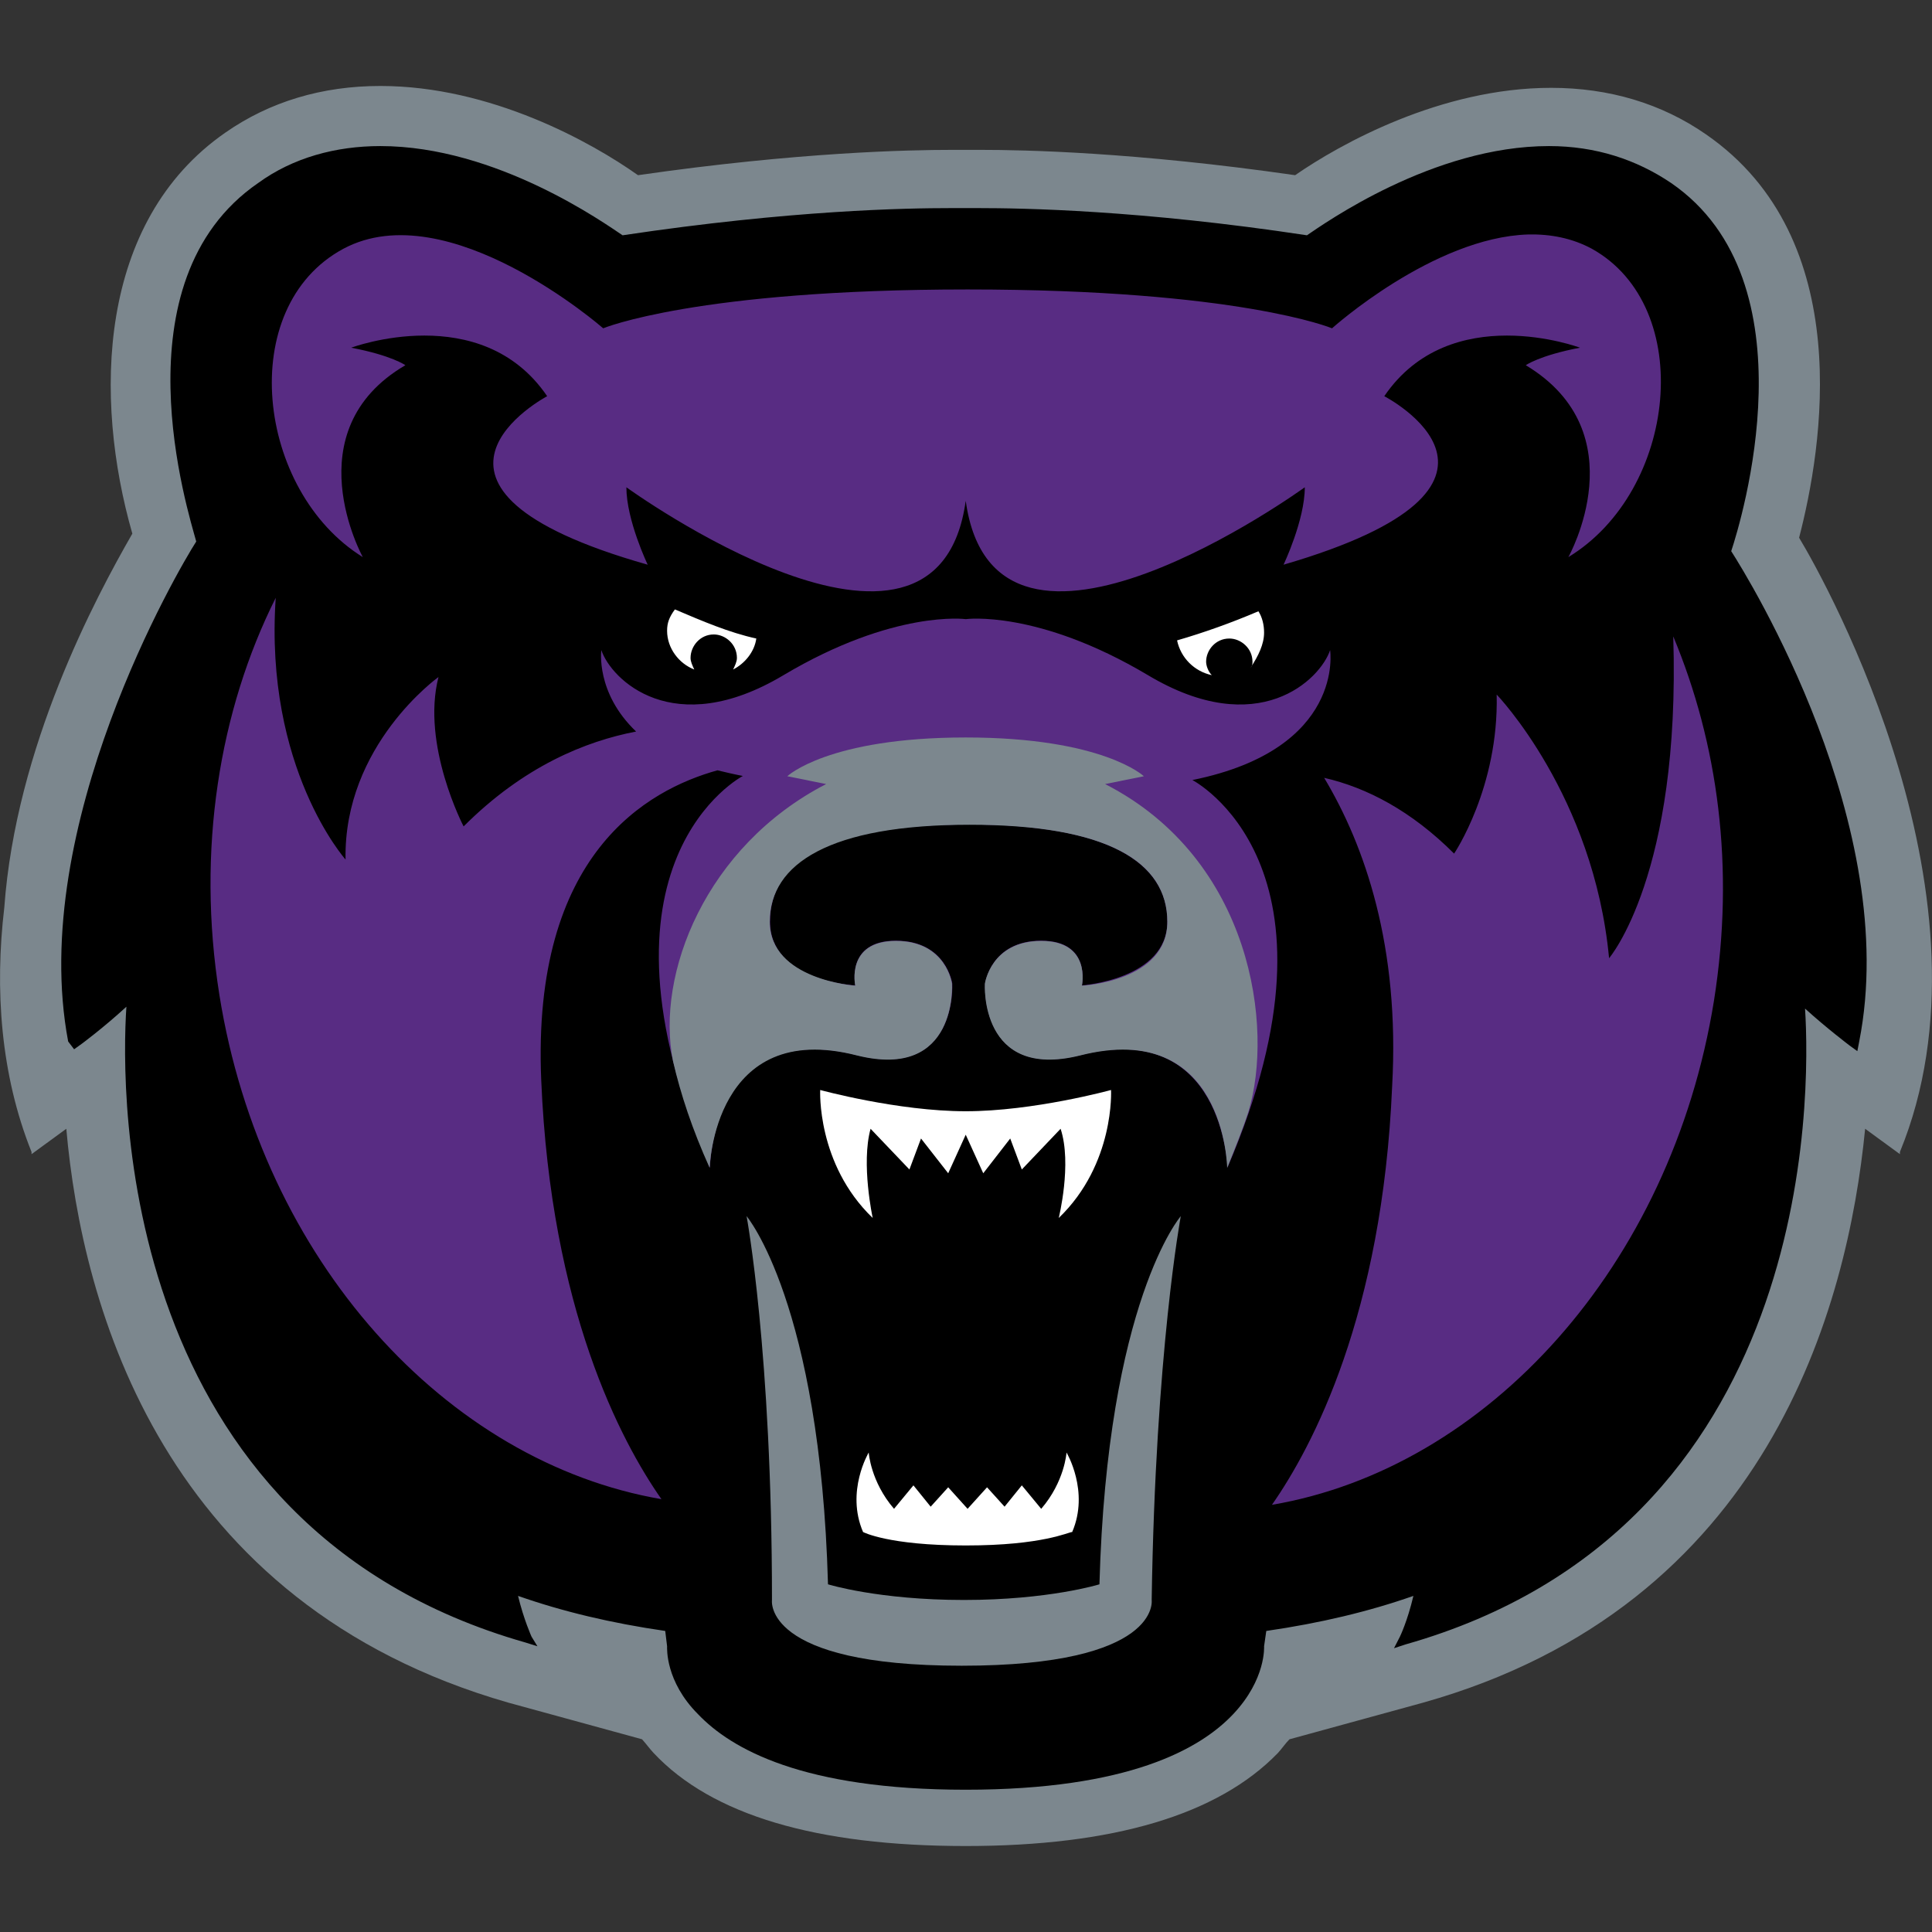
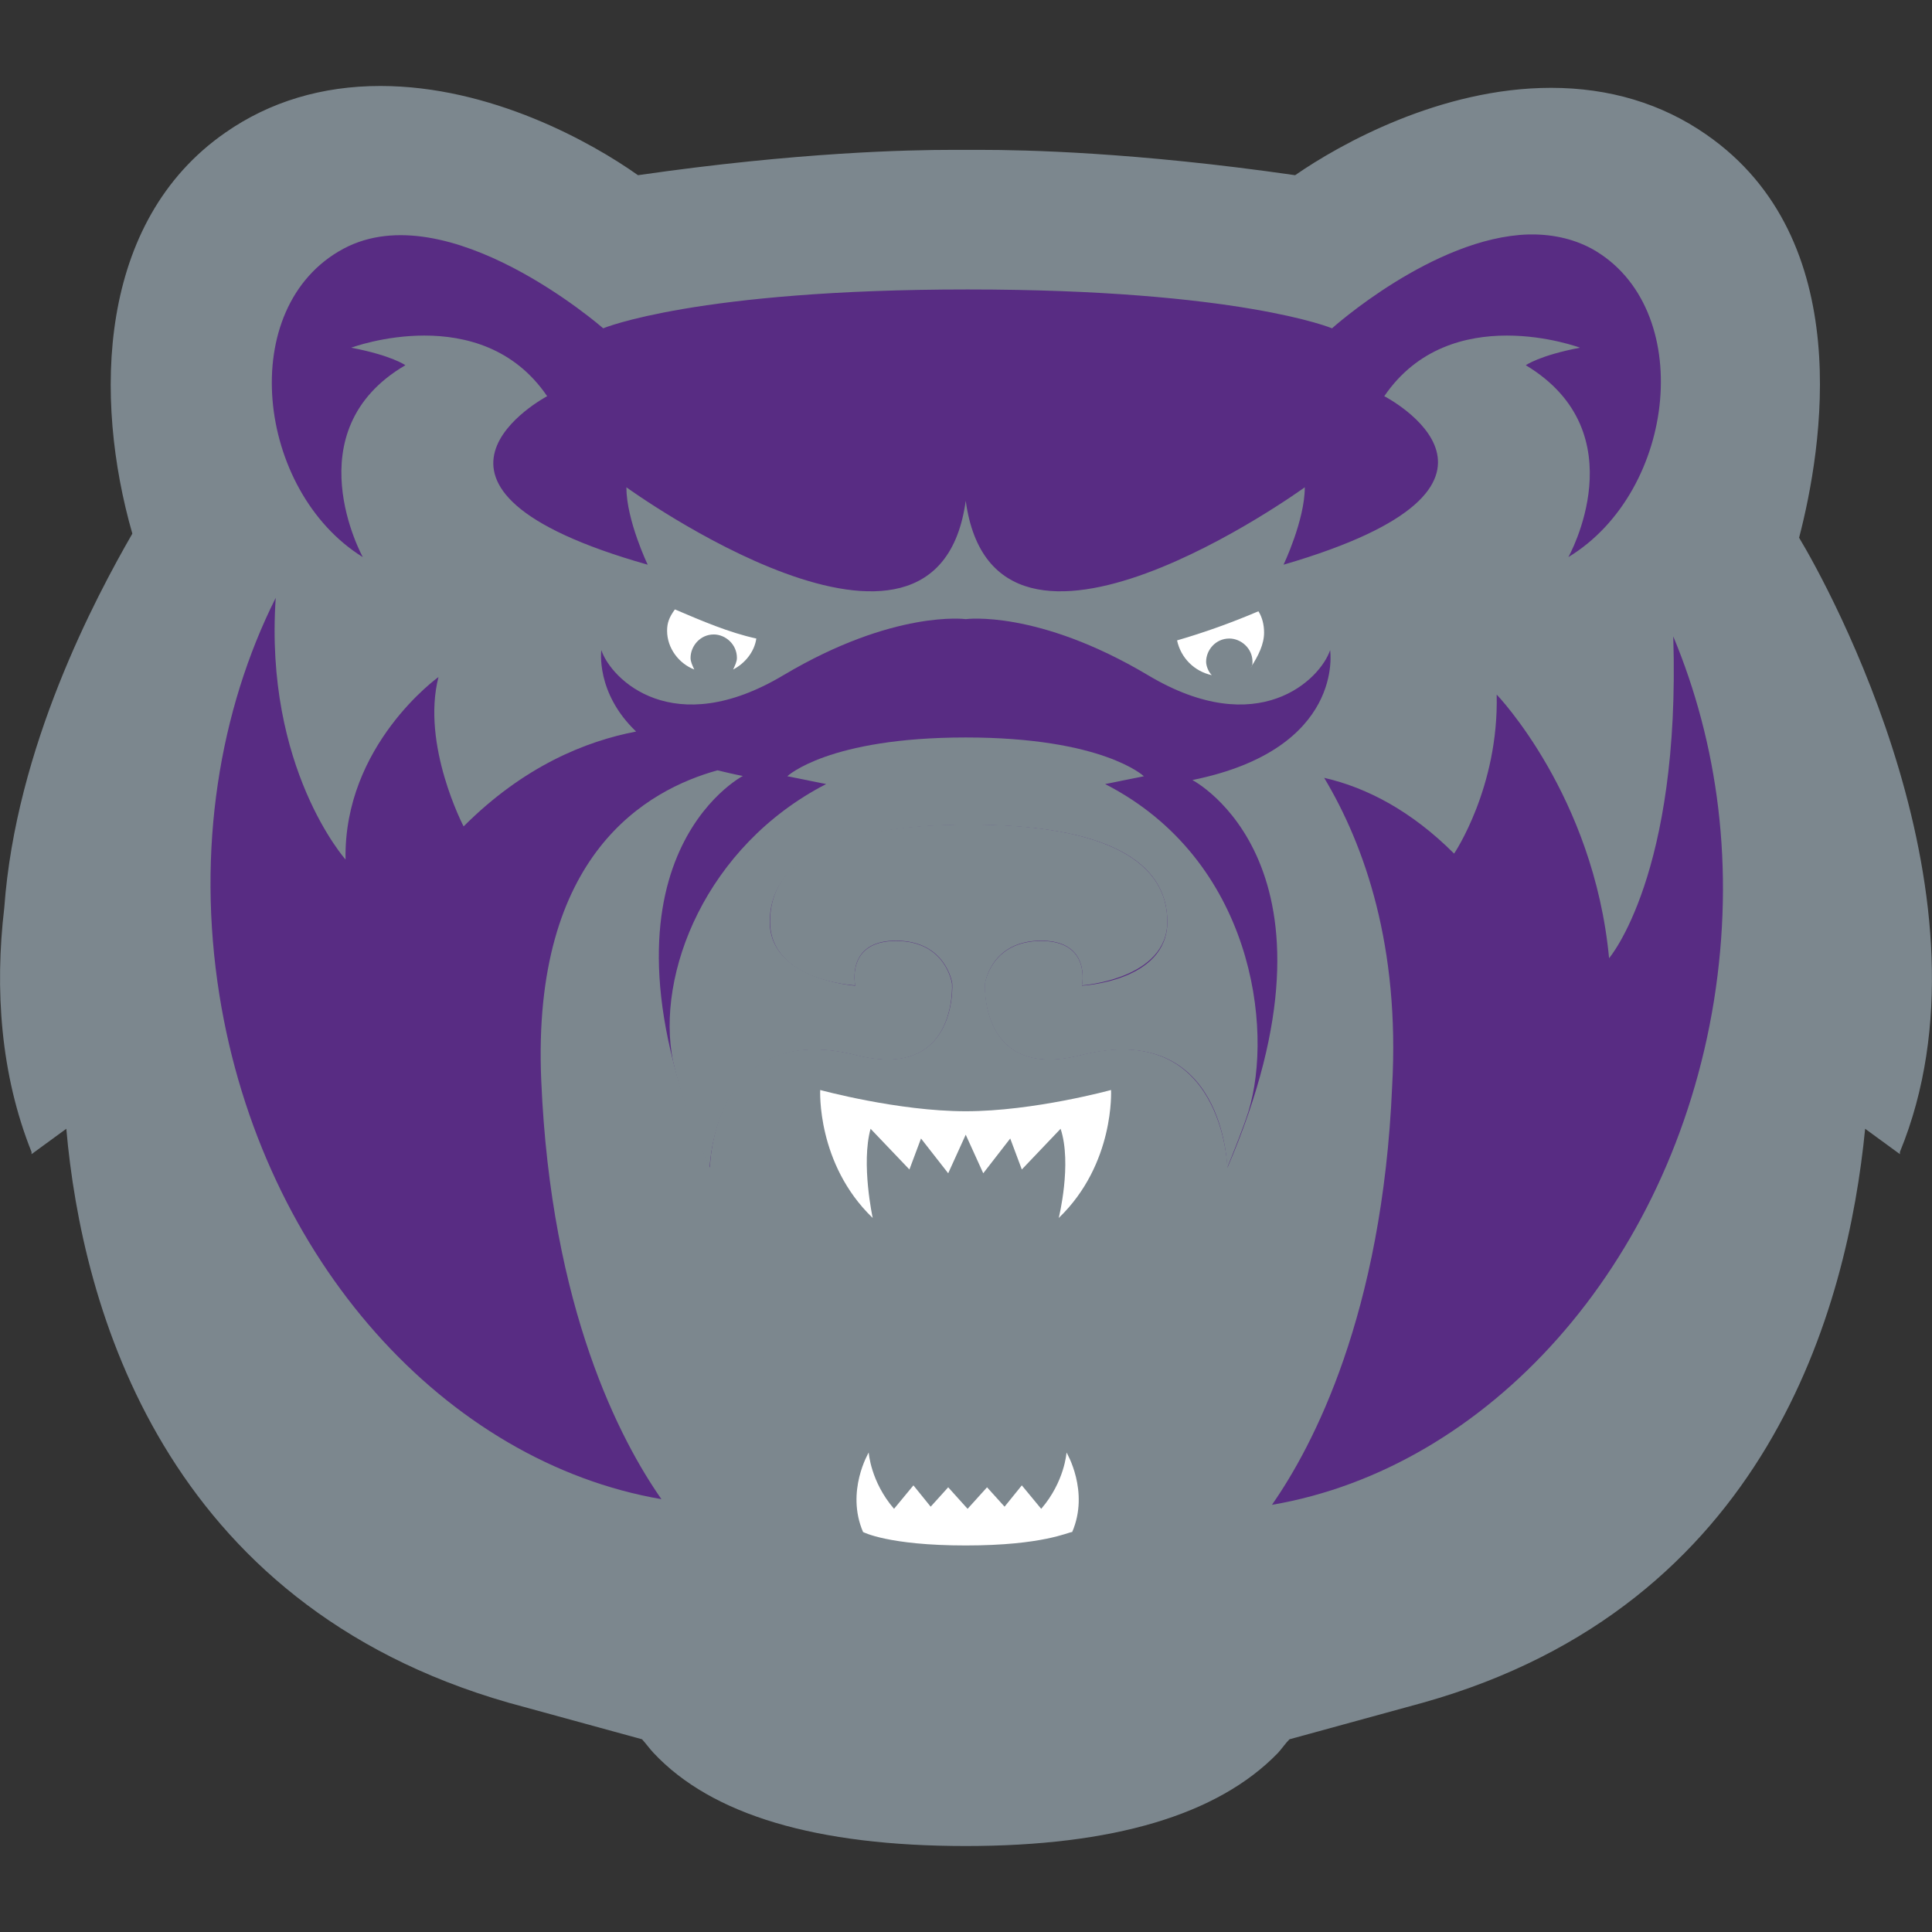
<svg xmlns="http://www.w3.org/2000/svg" width="28px" height="28px" viewBox="0 0 28 28" version="1.1">
  <rect x="0" y="0" width="28" height="28" fill="#333333" stroke="none" />
  <g id="surface1">
    <path style=" stroke:none;fill-rule:nonzero;fill:rgb(48.627%,52.941%,55.686%);fill-opacity:1;" d="M 26.074 7.793 C 26.41 6.5 26.918 3.465 24.727 1.949 C 24.082 1.5 23.32 1.273 22.48 1.273 C 20.879 1.273 19.418 2.09 18.77 2.539 C 16.438 2.203 14.84 2.172 14.219 2.172 L 13.797 2.172 C 13.18 2.172 11.578 2.203 9.246 2.539 C 8.574 2.062 7.113 1.246 5.512 1.246 C 4.668 1.246 3.91 1.473 3.266 1.922 C 1.41 3.211 1.355 5.77 1.918 7.734 C 1.383 8.664 0.23 10.824 0.062 13.156 C -0.078 14.336 0.008 15.574 0.457 16.695 L 0.457 16.727 L 0.961 16.359 C 1.188 18.945 2.367 23.242 7.367 24.676 L 9.305 25.207 C 9.359 25.266 9.418 25.348 9.473 25.406 C 10.316 26.305 11.832 26.754 13.996 26.754 C 16.129 26.754 17.648 26.305 18.52 25.406 C 18.574 25.348 18.629 25.266 18.688 25.207 L 20.625 24.676 C 25.625 23.27 26.777 18.945 27.031 16.359 L 27.535 16.727 L 27.535 16.695 C 29.023 13.074 26.496 8.492 26.074 7.793 Z M 26.074 7.793 " />
-     <path style=" stroke:none;fill-rule:nonzero;fill:rgb(0%,0%,0%);fill-opacity:1;" d="M 25.09 7.988 C 25.23 7.566 26.301 4.082 24.219 2.652 C 23.715 2.312 23.125 2.117 22.449 2.117 C 20.766 2.117 19.191 3.242 18.941 3.41 C 16.523 3.043 14.809 3.016 14.191 3.016 L 13.77 3.016 C 13.152 3.016 11.469 3.043 9.023 3.41 C 8.77 3.242 7.199 2.117 5.512 2.117 C 4.867 2.117 4.246 2.285 3.742 2.652 C 1.664 4.082 2.73 7.426 2.844 7.848 C 2.59 8.242 0.398 11.977 0.988 15.094 L 1.074 15.207 L 1.188 15.125 C 1.188 15.125 1.496 14.898 1.832 14.59 C 1.746 15.855 1.691 22.117 7.617 23.805 L 7.789 23.859 L 7.703 23.719 C 7.703 23.719 7.59 23.469 7.508 23.129 C 8.152 23.355 8.855 23.523 9.641 23.637 L 9.668 23.859 C 9.668 23.887 9.641 24.367 10.117 24.844 C 10.598 25.348 11.637 25.938 13.996 25.938 C 16.355 25.938 17.395 25.348 17.871 24.844 C 18.352 24.336 18.32 23.859 18.32 23.859 L 18.352 23.637 C 19.137 23.523 19.84 23.355 20.484 23.129 C 20.398 23.496 20.289 23.719 20.289 23.719 L 20.203 23.887 L 20.371 23.832 C 26.301 22.148 26.242 15.883 26.16 14.617 C 26.469 14.898 26.805 15.152 26.805 15.152 L 26.918 15.234 L 26.945 15.094 C 27.562 11.977 25.344 8.383 25.09 7.988 Z M 25.09 7.988 " />
    <path style=" stroke:none;fill-rule:nonzero;fill:rgb(100%,100%,100%);fill-opacity:1;" d="M 9.781 8.832 C 9.699 8.945 9.668 9.027 9.668 9.141 C 9.668 9.395 9.84 9.617 10.062 9.703 C 10.035 9.645 10.008 9.59 10.008 9.535 C 10.008 9.363 10.148 9.195 10.344 9.195 C 10.512 9.195 10.68 9.336 10.68 9.535 C 10.68 9.59 10.652 9.645 10.625 9.703 C 10.793 9.617 10.934 9.449 10.961 9.254 C 10.566 9.168 10.176 9 9.781 8.832 Z M 18.238 8.859 C 17.844 9.027 17.449 9.168 17.059 9.281 C 17.113 9.535 17.309 9.73 17.562 9.785 C 17.508 9.73 17.48 9.645 17.48 9.59 C 17.48 9.422 17.617 9.254 17.816 9.254 C 17.984 9.254 18.152 9.395 18.152 9.59 C 18.152 9.617 18.152 9.645 18.125 9.676 C 18.238 9.504 18.32 9.336 18.32 9.168 C 18.32 9.055 18.293 8.945 18.238 8.859 Z M 11.887 15.797 C 11.887 15.797 11.832 16.867 12.648 17.652 C 12.648 17.652 12.477 16.867 12.617 16.359 L 13.18 16.949 L 13.348 16.5 L 13.742 17.004 L 13.996 16.445 L 14.25 17.004 L 14.641 16.5 L 14.809 16.949 L 15.371 16.359 C 15.539 16.867 15.344 17.652 15.344 17.652 C 16.16 16.867 16.102 15.797 16.102 15.797 C 16.102 15.797 14.98 16.105 13.996 16.105 C 13.012 16.105 11.887 15.797 11.887 15.797 Z M 12.59 21.051 C 12.59 21.051 12.254 21.613 12.508 22.203 C 12.508 22.203 12.871 22.398 13.996 22.398 C 15.117 22.398 15.484 22.203 15.539 22.203 C 15.793 21.613 15.457 21.051 15.457 21.051 C 15.457 21.051 15.43 21.473 15.09 21.867 L 14.809 21.527 L 14.559 21.836 L 14.305 21.555 L 14.023 21.867 L 13.742 21.555 L 13.488 21.836 L 13.238 21.527 L 12.957 21.867 C 12.617 21.473 12.59 21.051 12.59 21.051 Z M 12.59 21.051 " />
    <path style=" stroke:none;fill-rule:nonzero;fill:rgb(34.51%,17.255%,51.373%);fill-opacity:1;" d="M 22.148 3.398 C 20.77 3.441 19.305 4.758 19.305 4.758 C 19.305 4.758 17.957 4.195 14.023 4.195 C 10.09 4.195 8.742 4.758 8.742 4.758 C 8.742 4.758 6.496 2.793 4.977 3.605 C 3.406 4.449 3.715 7.117 5.258 8.074 C 5.258 8.074 4.246 6.246 5.875 5.293 C 5.875 5.293 5.68 5.152 5.09 5.039 C 5.09 5.039 6.973 4.336 7.93 5.742 C 7.93 5.742 5.426 7.062 9.387 8.184 C 9.387 8.184 9.078 7.539 9.078 7.062 C 9.078 7.062 13.574 10.32 13.996 7.258 C 14.418 10.32 18.91 7.062 18.91 7.062 C 18.91 7.539 18.602 8.184 18.602 8.184 C 22.562 7.031 20.062 5.742 20.062 5.742 C 21.02 4.336 22.898 5.039 22.898 5.039 C 22.309 5.152 22.113 5.293 22.113 5.293 C 23.742 6.273 22.73 8.074 22.73 8.074 C 24.305 7.117 24.586 4.449 23.07 3.605 C 22.781 3.449 22.465 3.391 22.148 3.398 Z M 3.996 8.664 C 3.18 10.293 2.844 12.316 3.18 14.422 C 3.797 18.27 6.469 21.191 9.586 21.727 C 8.996 20.883 7.984 18.973 7.844 15.656 C 7.703 12.371 9.387 11.445 10.398 11.164 C 10.512 11.191 10.625 11.219 10.766 11.246 C 10.766 11.246 8.379 12.484 10.289 16.922 C 10.289 16.922 10.316 14.758 12.422 15.293 C 13.883 15.656 13.801 14.254 13.801 14.254 C 13.801 14.254 13.715 13.633 12.984 13.633 C 12.254 13.633 12.395 14.281 12.395 14.281 C 12.395 14.281 11.16 14.223 11.16 13.355 C 11.16 12.484 12.027 11.949 14.051 11.949 C 16.074 11.949 16.918 12.512 16.918 13.355 C 16.918 14.195 15.68 14.281 15.68 14.281 C 15.68 14.281 15.82 13.633 15.09 13.633 C 14.359 13.633 14.277 14.254 14.277 14.254 C 14.277 14.254 14.191 15.656 15.652 15.293 C 17.73 14.758 17.789 16.922 17.789 16.922 C 19.672 12.539 17.281 11.305 17.281 11.305 C 19.5 10.855 19.277 9.422 19.277 9.422 C 19.137 9.844 18.238 10.742 16.637 9.785 C 15.035 8.832 13.996 8.973 13.996 8.973 C 13.996 8.973 12.957 8.832 11.355 9.785 C 9.754 10.742 8.855 9.844 8.715 9.422 C 8.715 9.422 8.629 10.039 9.219 10.602 C 8.488 10.742 7.59 11.105 6.719 11.977 C 6.719 11.977 6.102 10.797 6.355 9.812 C 6.355 9.812 4.977 10.797 5.008 12.457 C 5.008 12.457 3.828 11.133 3.996 8.664 Z M 24.25 9.223 C 24.359 12.68 23.32 13.887 23.32 13.887 C 23.098 11.527 21.691 10.066 21.691 10.066 C 21.723 11.414 21.074 12.371 21.074 12.371 C 20.457 11.754 19.809 11.414 19.191 11.273 C 19.781 12.258 20.289 13.719 20.176 15.742 C 20.035 19.055 19.023 20.965 18.434 21.809 C 21.551 21.277 24.219 18.355 24.84 14.504 C 25.148 12.566 24.895 10.77 24.25 9.223 Z M 24.25 9.223 " />
-     <path style=" stroke:none;fill-rule:nonzero;fill:rgb(48.627%,52.941%,55.686%);fill-opacity:1;" d="M 13.996 10.688 C 12 10.688 11.41 11.25 11.41 11.25 L 11.973 11.363 C 10.23 12.262 9.5 14.117 9.754 15.379 C 9.863 15.855 10.031 16.363 10.285 16.926 C 10.285 16.926 10.344 14.762 12.422 15.297 C 13.883 15.66 13.797 14.258 13.797 14.258 C 13.797 14.258 13.715 13.637 12.984 13.637 C 12.254 13.637 12.395 14.285 12.395 14.285 C 12.395 14.285 11.156 14.199 11.156 13.359 C 11.156 12.516 12.027 11.953 14.051 11.953 C 16.043 11.953 16.918 12.488 16.918 13.359 C 16.918 14.227 15.68 14.285 15.68 14.285 C 15.68 14.285 15.82 13.637 15.09 13.637 C 14.359 13.637 14.273 14.258 14.273 14.258 C 14.273 14.258 14.191 15.66 15.652 15.297 C 17.758 14.762 17.785 16.926 17.785 16.926 C 17.898 16.645 18.012 16.363 18.094 16.109 C 18.461 14.902 18.152 12.457 16.016 11.363 L 16.578 11.25 C 16.578 11.25 15.988 10.688 13.996 10.688 Z M 10.82 17.625 C 10.82 17.625 11.188 19.59 11.188 23.188 C 11.188 23.188 11.047 24.141 13.938 24.141 C 16.832 24.141 16.691 23.188 16.691 23.188 C 16.746 19.59 17.113 17.625 17.113 17.625 C 17.113 17.625 16.047 18.859 15.934 22.961 C 15.934 22.961 15.203 23.188 13.969 23.188 C 12.73 23.188 12 22.961 12 22.961 C 11.887 18.887 10.82 17.625 10.82 17.625 Z M 10.82 17.625 " />
+     <path style=" stroke:none;fill-rule:nonzero;fill:rgb(48.627%,52.941%,55.686%);fill-opacity:1;" d="M 13.996 10.688 C 12 10.688 11.41 11.25 11.41 11.25 L 11.973 11.363 C 10.23 12.262 9.5 14.117 9.754 15.379 C 9.863 15.855 10.031 16.363 10.285 16.926 C 10.285 16.926 10.344 14.762 12.422 15.297 C 13.883 15.66 13.797 14.258 13.797 14.258 C 13.797 14.258 13.715 13.637 12.984 13.637 C 12.254 13.637 12.395 14.285 12.395 14.285 C 12.395 14.285 11.156 14.199 11.156 13.359 C 11.156 12.516 12.027 11.953 14.051 11.953 C 16.043 11.953 16.918 12.488 16.918 13.359 C 16.918 14.227 15.68 14.285 15.68 14.285 C 15.68 14.285 15.82 13.637 15.09 13.637 C 14.359 13.637 14.273 14.258 14.273 14.258 C 14.273 14.258 14.191 15.66 15.652 15.297 C 17.758 14.762 17.785 16.926 17.785 16.926 C 17.898 16.645 18.012 16.363 18.094 16.109 C 18.461 14.902 18.152 12.457 16.016 11.363 L 16.578 11.25 C 16.578 11.25 15.988 10.688 13.996 10.688 Z M 10.82 17.625 C 10.82 17.625 11.188 19.59 11.188 23.188 C 11.188 23.188 11.047 24.141 13.938 24.141 C 16.832 24.141 16.691 23.188 16.691 23.188 C 16.746 19.59 17.113 17.625 17.113 17.625 C 17.113 17.625 16.047 18.859 15.934 22.961 C 12.73 23.188 12 22.961 12 22.961 C 11.887 18.887 10.82 17.625 10.82 17.625 Z M 10.82 17.625 " />
  </g>
</svg>